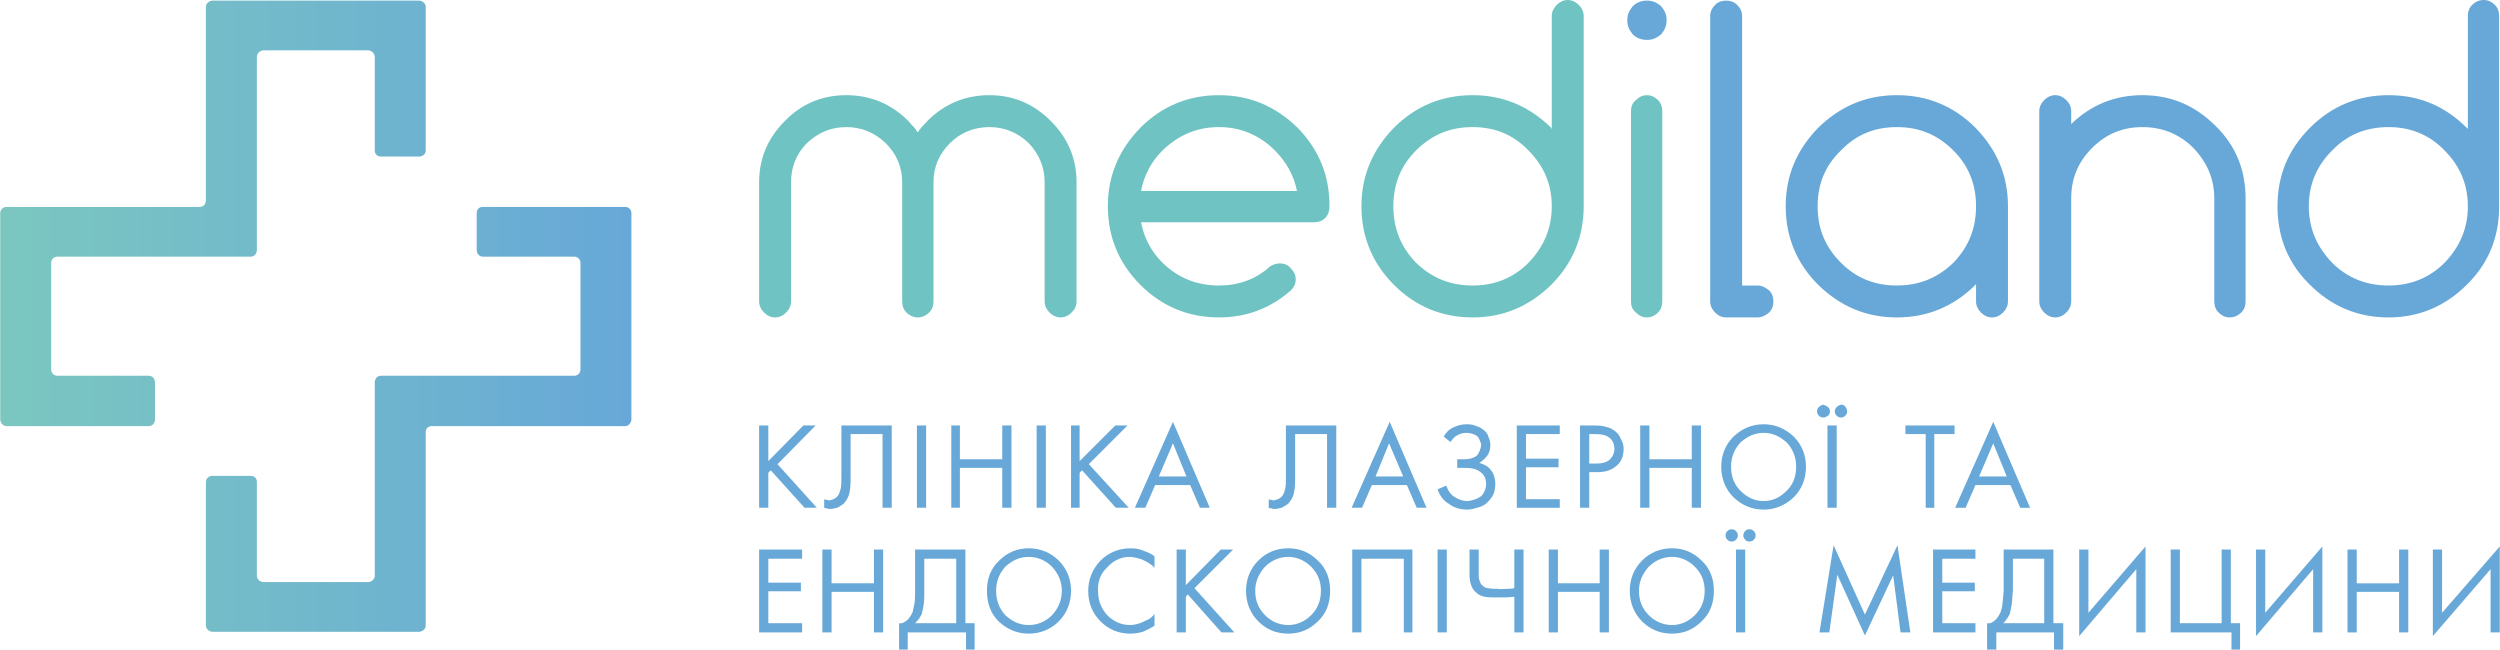
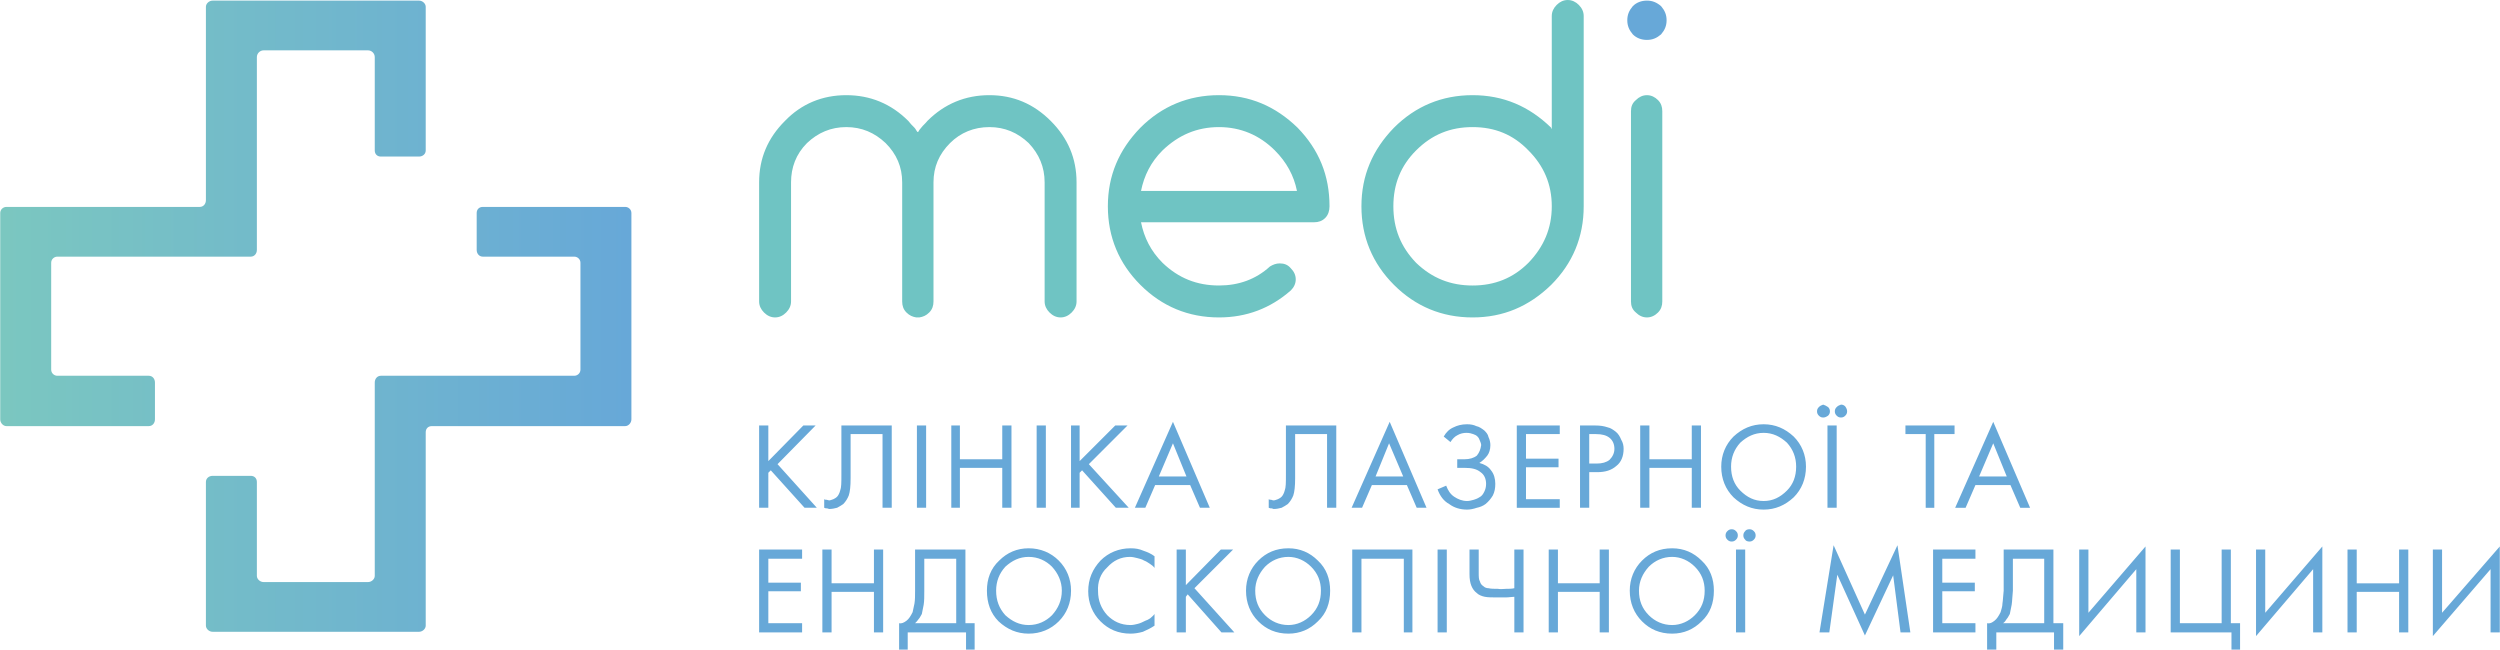
<svg xmlns="http://www.w3.org/2000/svg" xml:space="preserve" width="82.016mm" height="21.311mm" style="shape-rendering:geometricPrecision; text-rendering:geometricPrecision; image-rendering:optimizeQuality; fill-rule:evenodd; clip-rule:evenodd" viewBox="0 0 4071 1058">
  <defs>
    <style type="text/css">  .fil1 {fill:#6FC4C3} .fil0 {fill:#67A8D8;fill-rule:nonzero} .fil2 {fill:#67A8D8;fill-rule:nonzero} .fil3 {fill:url(#id0)}  </style>
    <linearGradient id="id0" gradientUnits="userSpaceOnUse" x1="-0" y1="515.077" x2="1028.04" y2="515.077">
      <stop offset="0" style="stop-opacity:1; stop-color:#7BC7C0" />
      <stop offset="1" style="stop-opacity:1; stop-color:#67A8D8" />
    </linearGradient>
  </defs>
  <g id="Слой_x0020_1">
    <path class="fil0" d="M1251 693l0 58 57 -58 20 0 -62 63 64 71 -20 0 -55 -61 -4 4 0 57 -15 0 0 -134 15 0zm119 0l82 0 0 134 -15 0 0 -120 -52 0 0 72c0,13 -1,22 -3,28 -2,5 -5,10 -9,14 -3,2 -6,4 -10,6 -4,1 -8,2 -13,2 -1,0 -2,-1 -3,-1 -2,0 -3,0 -5,-1l0 -14c1,1 3,1 4,1 1,0 3,1 4,1 2,0 4,-1 7,-2 2,-1 4,-2 6,-4 2,-2 4,-6 5,-10 2,-5 2,-13 2,-26l0 -80zm123 0l15 0 0 134 -15 0 0 -134zm70 0l0 55 69 0 0 -55 15 0 0 134 -15 0 0 -65 -69 0 0 65 -14 0 0 -134 14 0zm125 0l15 0 0 134 -15 0 0 -134zm70 0l0 58 58 -58 20 0 -63 63 65 71 -21 0 -55 -61 -4 4 0 57 -14 0 0 -134 14 0zm196 134l-16 -37 -57 0 -16 37 -17 0 62 -140 60 140 -16 0zm-67 -51l45 0 -22 -54 -23 54zm207 -83l82 0 0 134 -15 0 0 -120 -52 0 0 72c0,13 -1,22 -3,28 -2,5 -5,10 -9,14 -3,2 -6,4 -10,6 -4,1 -8,2 -13,2 -1,0 -2,-1 -3,-1 -2,0 -3,0 -5,-1l0 -14c1,1 3,1 4,1 1,0 2,1 4,1 2,0 4,-1 7,-2 2,-1 4,-2 6,-4 2,-2 4,-6 5,-10 2,-5 2,-13 2,-26l0 -80zm213 134l-16 -37 -57 0 -16 37 -17 0 62 -140 60 140 -16 0zm-67 -51l45 0 -23 -54 -22 54zm122 -56l-11 -9c4,-7 9,-12 16,-15 6,-3 13,-5 22,-5 6,0 11,1 15,3 5,1 9,4 13,7 3,3 6,6 7,11 2,4 3,9 3,13 0,7 -2,13 -5,17 -4,5 -8,9 -13,12 8,2 15,6 19,12 5,6 7,14 7,22 0,7 -1,13 -4,19 -3,5 -7,10 -12,14 -4,3 -9,5 -14,6 -6,2 -11,3 -16,3 -11,0 -21,-3 -29,-9 -9,-5 -15,-13 -19,-24l14 -6c3,8 7,14 13,18 6,4 13,7 21,7 4,0 7,-1 11,-2 3,-1 6,-2 9,-4 4,-2 6,-5 8,-9 2,-4 3,-8 3,-13 0,-8 -3,-15 -9,-19 -6,-5 -14,-7 -26,-7l-12 0 0 -14 12 0c8,0 15,-2 20,-6 4,-5 6,-10 7,-17 0,-2 -1,-5 -2,-7 -1,-3 -2,-5 -4,-7 -2,-2 -4,-3 -7,-4 -3,-1 -6,-2 -11,-2 -5,0 -10,1 -15,4 -4,2 -8,6 -11,11zm178 -27l0 14 -55 0 0 40 53 0 0 14 -53 0 0 52 55 0 0 14 -70 0 0 -134 70 0zm33 0l25 0c8,0 14,1 20,3 5,1 9,4 13,7 4,3 7,8 9,13 3,5 4,10 4,15 0,12 -4,22 -12,28 -8,7 -18,10 -31,10l-13 0 0 58 -15 0 0 -134zm15 14l0 48 12 0c9,0 16,-2 21,-6 5,-5 8,-11 8,-18 0,-8 -3,-14 -8,-18 -5,-4 -12,-6 -22,-6l-11 0zm98 -14l0 55 69 0 0 -55 15 0 0 134 -15 0 0 -65 -69 0 0 65 -15 0 0 -134 15 0zm186 137c-19,0 -35,-7 -49,-20 -13,-13 -20,-30 -20,-50 0,-19 7,-36 20,-49 14,-13 30,-20 49,-20 19,0 35,7 49,20 13,13 20,30 20,49 0,20 -7,37 -20,50 -14,13 -30,20 -49,20zm0 -125c-15,0 -27,6 -38,16 -10,11 -15,24 -15,39 0,16 5,29 15,39 11,11 23,17 38,17 15,0 27,-6 38,-17 10,-10 15,-23 15,-39 0,-15 -5,-28 -15,-39 -11,-10 -23,-16 -38,-16zm104 -12l15 0 0 134 -15 0 0 -134zm-17 -23c0,-3 1,-5 3,-7 2,-2 4,-3 7,-4 3,1 5,2 8,4 2,2 3,4 3,7 0,3 -1,5 -3,7 -3,2 -5,3 -8,3 -3,0 -5,-1 -7,-3 -2,-2 -3,-4 -3,-7zm29 0c0,-3 1,-5 3,-7 2,-2 4,-3 7,-4 3,0 5,1 7,3 2,3 3,5 3,8 0,3 -1,5 -3,7 -2,2 -4,3 -7,3 -3,0 -5,-1 -7,-3 -2,-2 -3,-4 -3,-7zm195 37l-33 0 0 120 -14 0 0 -120 -33 0 0 -14 80 0 0 14zm107 120l-16 -37 -57 0 -16 37 -17 0 62 -140 60 140 -16 0zm-67 -51l45 0 -22 -54 -23 54zm-1917 119l0 15 -55 0 0 39 53 0 0 14 -53 0 0 52 55 0 0 15 -70 0 0 -135 70 0zm48 0l0 55 69 0 0 -55 15 0 0 135 -15 0 0 -66 -69 0 0 66 -15 0 0 -135 15 0zm136 0l82 0 0 120 15 0 0 43 -14 0 0 -28 -95 0 0 28 -14 0 0 -43c4,1 8,-1 12,-4 4,-3 7,-8 10,-14 1,-4 2,-9 3,-14 1,-6 1,-13 1,-21l0 -67zm15 15l0 52c0,9 0,17 -1,23 -1,5 -2,10 -3,15 -2,3 -3,6 -5,8 -2,3 -4,5 -6,7l67 0 0 -105 -52 0zm170 122c-19,0 -35,-7 -49,-20 -13,-13 -19,-30 -19,-50 0,-19 6,-36 20,-49 13,-13 29,-20 48,-20 19,0 36,7 49,20 13,13 20,30 20,49 0,20 -7,37 -20,50 -13,13 -30,20 -49,20zm0 -125c-15,0 -27,6 -38,16 -10,11 -15,24 -15,39 0,16 5,29 15,40 11,10 23,16 38,16 15,0 28,-6 38,-16 10,-11 16,-24 16,-40 0,-15 -6,-28 -16,-39 -10,-10 -23,-16 -38,-16zm205 -1l0 19c-2,-3 -5,-5 -8,-7 -3,-2 -6,-4 -9,-5 -3,-2 -7,-3 -11,-4 -4,-1 -8,-2 -12,-2 -15,0 -27,6 -37,17 -11,10 -16,24 -15,39 0,15 5,28 15,39 10,10 22,16 38,16 4,0 8,-1 12,-2 4,-1 8,-3 12,-5 3,-1 5,-2 8,-4 2,-2 5,-4 7,-7l0 19c-6,4 -12,7 -19,10 -7,2 -14,3 -20,3 -20,0 -36,-7 -49,-20 -13,-13 -20,-30 -20,-49 0,-20 7,-36 20,-50 13,-13 30,-20 49,-20 8,0 14,1 21,4 6,2 13,5 18,9zm51 -11l0 58 57 -58 20 0 -63 63 65 72 -21 0 -55 -62 -3 4 0 58 -15 0 0 -135 15 0zm167 137c-20,0 -36,-7 -49,-20 -13,-13 -20,-30 -20,-50 0,-19 7,-36 20,-49 13,-13 29,-20 49,-20 19,0 35,7 48,20 14,13 20,30 20,49 0,20 -6,37 -20,50 -13,13 -29,20 -48,20zm0 -125c-15,0 -28,6 -38,16 -10,11 -16,24 -16,39 0,16 5,29 16,40 10,10 23,16 38,16 14,0 27,-6 37,-16 11,-11 16,-24 16,-40 0,-15 -5,-28 -16,-39 -10,-10 -23,-16 -37,-16zm104 -12l98 0 0 135 -14 0 0 -120 -69 0 0 120 -15 0 0 -135zm139 0l15 0 0 135 -15 0 0 -135zm125 135l0 -58c-4,0 -9,1 -14,1 -6,0 -10,0 -14,0 -8,0 -15,0 -20,-1 -5,-1 -10,-3 -13,-6 -4,-3 -7,-7 -9,-12 -2,-5 -3,-11 -3,-19l0 -40 15 0 0 38c0,6 0,11 2,14 1,4 3,6 6,8 2,2 5,3 8,3 4,1 9,1 15,1 5,1 9,0 14,0 4,0 9,0 13,-1l0 -63 15 0 0 135 -15 0zm71 -135l0 55 68 0 0 -55 15 0 0 135 -15 0 0 -66 -68 0 0 66 -15 0 0 -135 15 0zm186 137c-20,0 -36,-7 -49,-20 -13,-13 -20,-30 -20,-50 0,-19 7,-36 20,-49 13,-13 29,-20 49,-20 19,0 35,7 48,20 14,13 20,30 20,49 0,20 -6,37 -20,50 -13,13 -29,20 -48,20zm0 -125c-15,0 -28,6 -38,16 -10,11 -16,24 -16,39 0,16 5,29 16,40 10,10 23,16 38,16 14,0 27,-6 37,-16 11,-11 16,-24 16,-40 0,-15 -5,-28 -16,-39 -10,-10 -23,-16 -37,-16zm104 -12l15 0 0 135 -15 0 0 -135zm-17 -23c0,-3 1,-5 3,-7 2,-2 4,-3 7,-3 3,0 5,1 7,3 2,2 3,4 3,7 0,3 -1,5 -3,7 -2,2 -4,3 -7,3 -3,0 -5,-1 -7,-3 -2,-2 -3,-4 -3,-7zm29 0c0,-3 1,-5 3,-7 1,-2 4,-3 7,-3 3,0 5,1 7,3 2,2 3,4 3,7 0,3 -1,5 -3,7 -2,2 -4,3 -7,3 -3,0 -6,-1 -7,-3 -2,-2 -3,-4 -3,-7zm140 158l-16 0 23 -142 51 113 53 -113 21 142 -16 0 -12 -93 -46 98 -45 -99 -13 94zm238 -135l0 15 -54 0 0 39 53 0 0 14 -53 0 0 52 54 0 0 15 -69 0 0 -135 69 0zm46 0l81 0 0 120 16 0 0 43 -15 0 0 -28 -94 0 0 28 -15 0 0 -43c5,1 8,-1 12,-4 4,-3 7,-8 10,-14 1,-4 3,-9 3,-14 1,-6 1,-13 2,-21l0 -67zm15 15l0 52c-1,9 -1,17 -2,23 -1,5 -2,10 -3,15 -2,3 -3,6 -5,8 -2,3 -3,5 -6,7l67 0 0 -105 -51 0zm201 120l0 -103 -93 109 0 -141 15 0 0 103 93 -108 0 140 -15 0zm56 0l0 -135 15 0 0 120 68 0 0 -120 15 0 0 120 15 0 0 43 -14 0 0 -28 -99 0zm232 0l0 -103 -93 109 0 -141 15 0 0 103 93 -108 0 140 -15 0zm71 -135l0 55 69 0 0 -55 15 0 0 135 -15 0 0 -66 -69 0 0 66 -15 0 0 -135 15 0zm218 135l0 -103 -94 109 0 -141 15 0 0 103 94 -108 0 140 -15 0z" />
    <path class="fil1" d="M2656 181c0,-7 2,-13 8,-18 5,-5 11,-8 18,-8 7,0 13,3 18,8 5,5 7,11 7,18l0 310c0,7 -2,13 -7,18 -5,5 -11,8 -18,8 -7,0 -13,-3 -18,-8 -6,-5 -8,-11 -8,-18l0 -310zm-129 155c0,-36 -13,-66 -38,-91 -25,-26 -55,-38 -91,-38 -36,0 -66,12 -92,38 -25,25 -37,55 -37,91 0,36 12,66 37,92 26,25 56,37 92,37 36,0 66,-12 91,-37 25,-26 38,-56 38,-92zm0 -310c0,-7 3,-13 8,-18 5,-5 11,-8 18,-8 7,0 13,3 18,8 5,5 8,11 8,18l0 310c0,50 -18,93 -53,128 -36,35 -78,53 -128,53 -50,0 -93,-18 -128,-53 -35,-35 -53,-78 -53,-128 0,-50 18,-92 53,-128 35,-35 78,-53 128,-53 50,0 92,18 128,53 0,1 0,1 1,2l0 -184zm-415 285c-5,-25 -17,-47 -36,-66 -25,-25 -56,-38 -91,-38 -36,0 -66,13 -92,38 -19,19 -30,41 -35,66l254 0zm-28 118c7,0 13,2 18,8 5,5 8,11 8,18 0,7 -3,13 -8,18 -33,29 -72,44 -117,44 -50,0 -93,-18 -128,-53 -35,-35 -53,-78 -53,-128 0,-50 18,-92 53,-128 35,-35 78,-53 128,-53 50,0 92,18 128,53 35,36 52,78 52,128 0,7 -2,14 -7,19 -5,5 -11,7 -18,7l-282 0c5,25 16,47 35,66 26,25 56,37 92,37 32,0 60,-10 83,-31 5,-3 10,-5 16,-5zm-590 -214l1 0c1,-2 3,-5 5,-7 3,-4 7,-7 10,-11 28,-28 62,-42 101,-42 39,0 72,14 100,42 28,28 42,61 42,100l0 194c0,7 -3,13 -8,18 -5,5 -11,8 -18,8 -7,0 -13,-3 -18,-8 -5,-5 -8,-11 -8,-18l0 -194c0,-25 -9,-46 -26,-64 -18,-17 -39,-26 -64,-26 -25,0 -47,9 -64,26 -18,18 -27,39 -27,64l0 194c0,7 -2,13 -7,18 -5,5 -10,7 -16,8 -1,0 -2,0 -3,0 0,0 -1,0 -2,0 -6,-1 -11,-3 -16,-8 -5,-5 -7,-11 -7,-18l0 -194c0,-25 -9,-46 -27,-64 -18,-17 -39,-26 -64,-26 -25,0 -46,9 -64,26 -18,18 -26,40 -26,64l0 194c0,7 -3,13 -8,18 -5,5 -11,8 -18,8 -7,0 -13,-3 -18,-8 -5,-5 -8,-11 -8,-18l0 -194c0,-39 14,-72 42,-100 27,-28 61,-42 100,-42 39,0 73,14 101,42 3,4 6,7 10,11 2,2 3,5 5,7l0 0z" />
    <path class="fil2" d="M2714 33c0,9 -3,16 -9,23 -7,6 -14,9 -23,9 -9,0 -17,-3 -23,-9 -6,-7 -9,-14 -9,-23 0,-9 3,-16 9,-23 6,-6 14,-9 23,-9 9,0 16,3 23,9 6,7 9,14 9,23z" />
-     <path class="fil0" d="M4019 336c0,-36 -13,-66 -38,-91 -25,-26 -56,-38 -91,-38 -36,0 -67,12 -92,38 -25,25 -38,55 -38,91 0,36 13,66 38,92 25,25 56,37 92,37 35,0 66,-12 91,-37 25,-26 38,-56 38,-92zm0 -310c0,-7 2,-13 7,-18 5,-5 11,-8 19,-8 7,0 13,3 18,8 5,5 7,11 7,18l0 310c0,50 -17,93 -53,128 -35,35 -78,53 -127,53 -50,0 -93,-18 -128,-53 -36,-35 -53,-78 -53,-128 0,-50 17,-92 53,-128 35,-35 78,-53 128,-53 50,0 92,18 127,53 1,1 1,1 2,2l0 -184zm-698 155c0,-7 3,-13 8,-18 5,-5 11,-8 18,-8 7,0 13,3 18,8 5,5 8,11 8,18l0 21c32,-31 71,-47 116,-47 47,0 86,17 119,50 33,32 49,72 49,118l0 168c0,7 -2,13 -7,18 -5,5 -12,8 -19,8 -7,0 -13,-3 -18,-8 -5,-5 -7,-11 -7,-18l0 -168c0,-32 -12,-59 -34,-82 -23,-23 -51,-34 -83,-34 -32,0 -59,11 -82,34 -23,23 -34,50 -34,82l0 168c0,7 -3,13 -8,18 -5,5 -11,8 -18,8 -7,0 -13,-3 -18,-8 -5,-5 -8,-11 -8,-18l0 -310zm-232 26c-36,0 -66,12 -91,38 -26,25 -38,55 -38,91 0,36 12,66 38,92 25,25 55,37 91,37 36,0 66,-12 92,-37 25,-26 37,-56 37,-92 0,-36 -12,-66 -37,-91 -26,-26 -56,-38 -92,-38zm129 256c-36,36 -79,54 -129,54 -50,0 -92,-18 -128,-53 -35,-35 -53,-78 -53,-128 0,-50 18,-92 53,-128 36,-35 78,-53 128,-53 50,0 93,18 128,53 35,36 53,78 53,128l0 155c0,7 -3,13 -8,18 -5,5 -11,8 -18,8 -7,0 -13,-3 -18,-8 -5,-5 -8,-11 -8,-18l0 -28zm-433 -437c0,-7 3,-13 8,-18 5,-5 11,-7 18,-7 7,0 13,2 18,7 5,5 8,11 8,18l0 439 25 0c7,0 13,3 19,8 5,5 7,11 7,18 0,7 -2,13 -7,18 -6,5 -12,8 -19,8l-51 0c-7,0 -13,-3 -18,-8 -5,-5 -8,-11 -8,-18l0 -465z" />
    <path class="fil3" d="M945 337l-159 0c-6,0 -10,4 -10,10l0 60c0,6 4,11 10,11l149 0c5,0 10,4 10,10l0 174c0,6 -5,10 -10,10l-315 0c-6,0 -10,5 -10,11l0 315c0,5 -5,10 -11,10l-170 0c-6,0 -11,-5 -11,-10l0 -153c0,-6 -4,-10 -10,-10l-62 0c-6,0 -11,4 -11,10l0 163 0 71c0,5 5,10 11,10l72 0 264 0c6,0 11,-5 11,-10l0 -315c0,-6 4,-10 10,-10l315 0c5,0 10,-5 10,-11l0 -265 0 -71c0,-6 -5,-10 -10,-10l-73 0zm-335 -336l-264 0c-6,0 -11,5 -11,10l0 315c0,6 -4,11 -10,11l-315 0c-5,0 -10,4 -10,10l0 265 0 71c0,6 5,11 10,11l73 0 159 0c6,0 10,-5 10,-11l0 -60c0,-6 -4,-11 -10,-11l-149 0c-5,0 -10,-4 -10,-10l0 -174c0,-6 5,-10 10,-10l315 0c6,0 10,-5 10,-11l0 -314c0,-6 5,-11 11,-11l170 0c6,0 11,5 11,11l0 152c0,6 4,10 10,10l62 0c6,0 11,-4 11,-10l0 -163 0 -71c0,-5 -5,-10 -11,-10l-72 0z" />
  </g>
</svg>